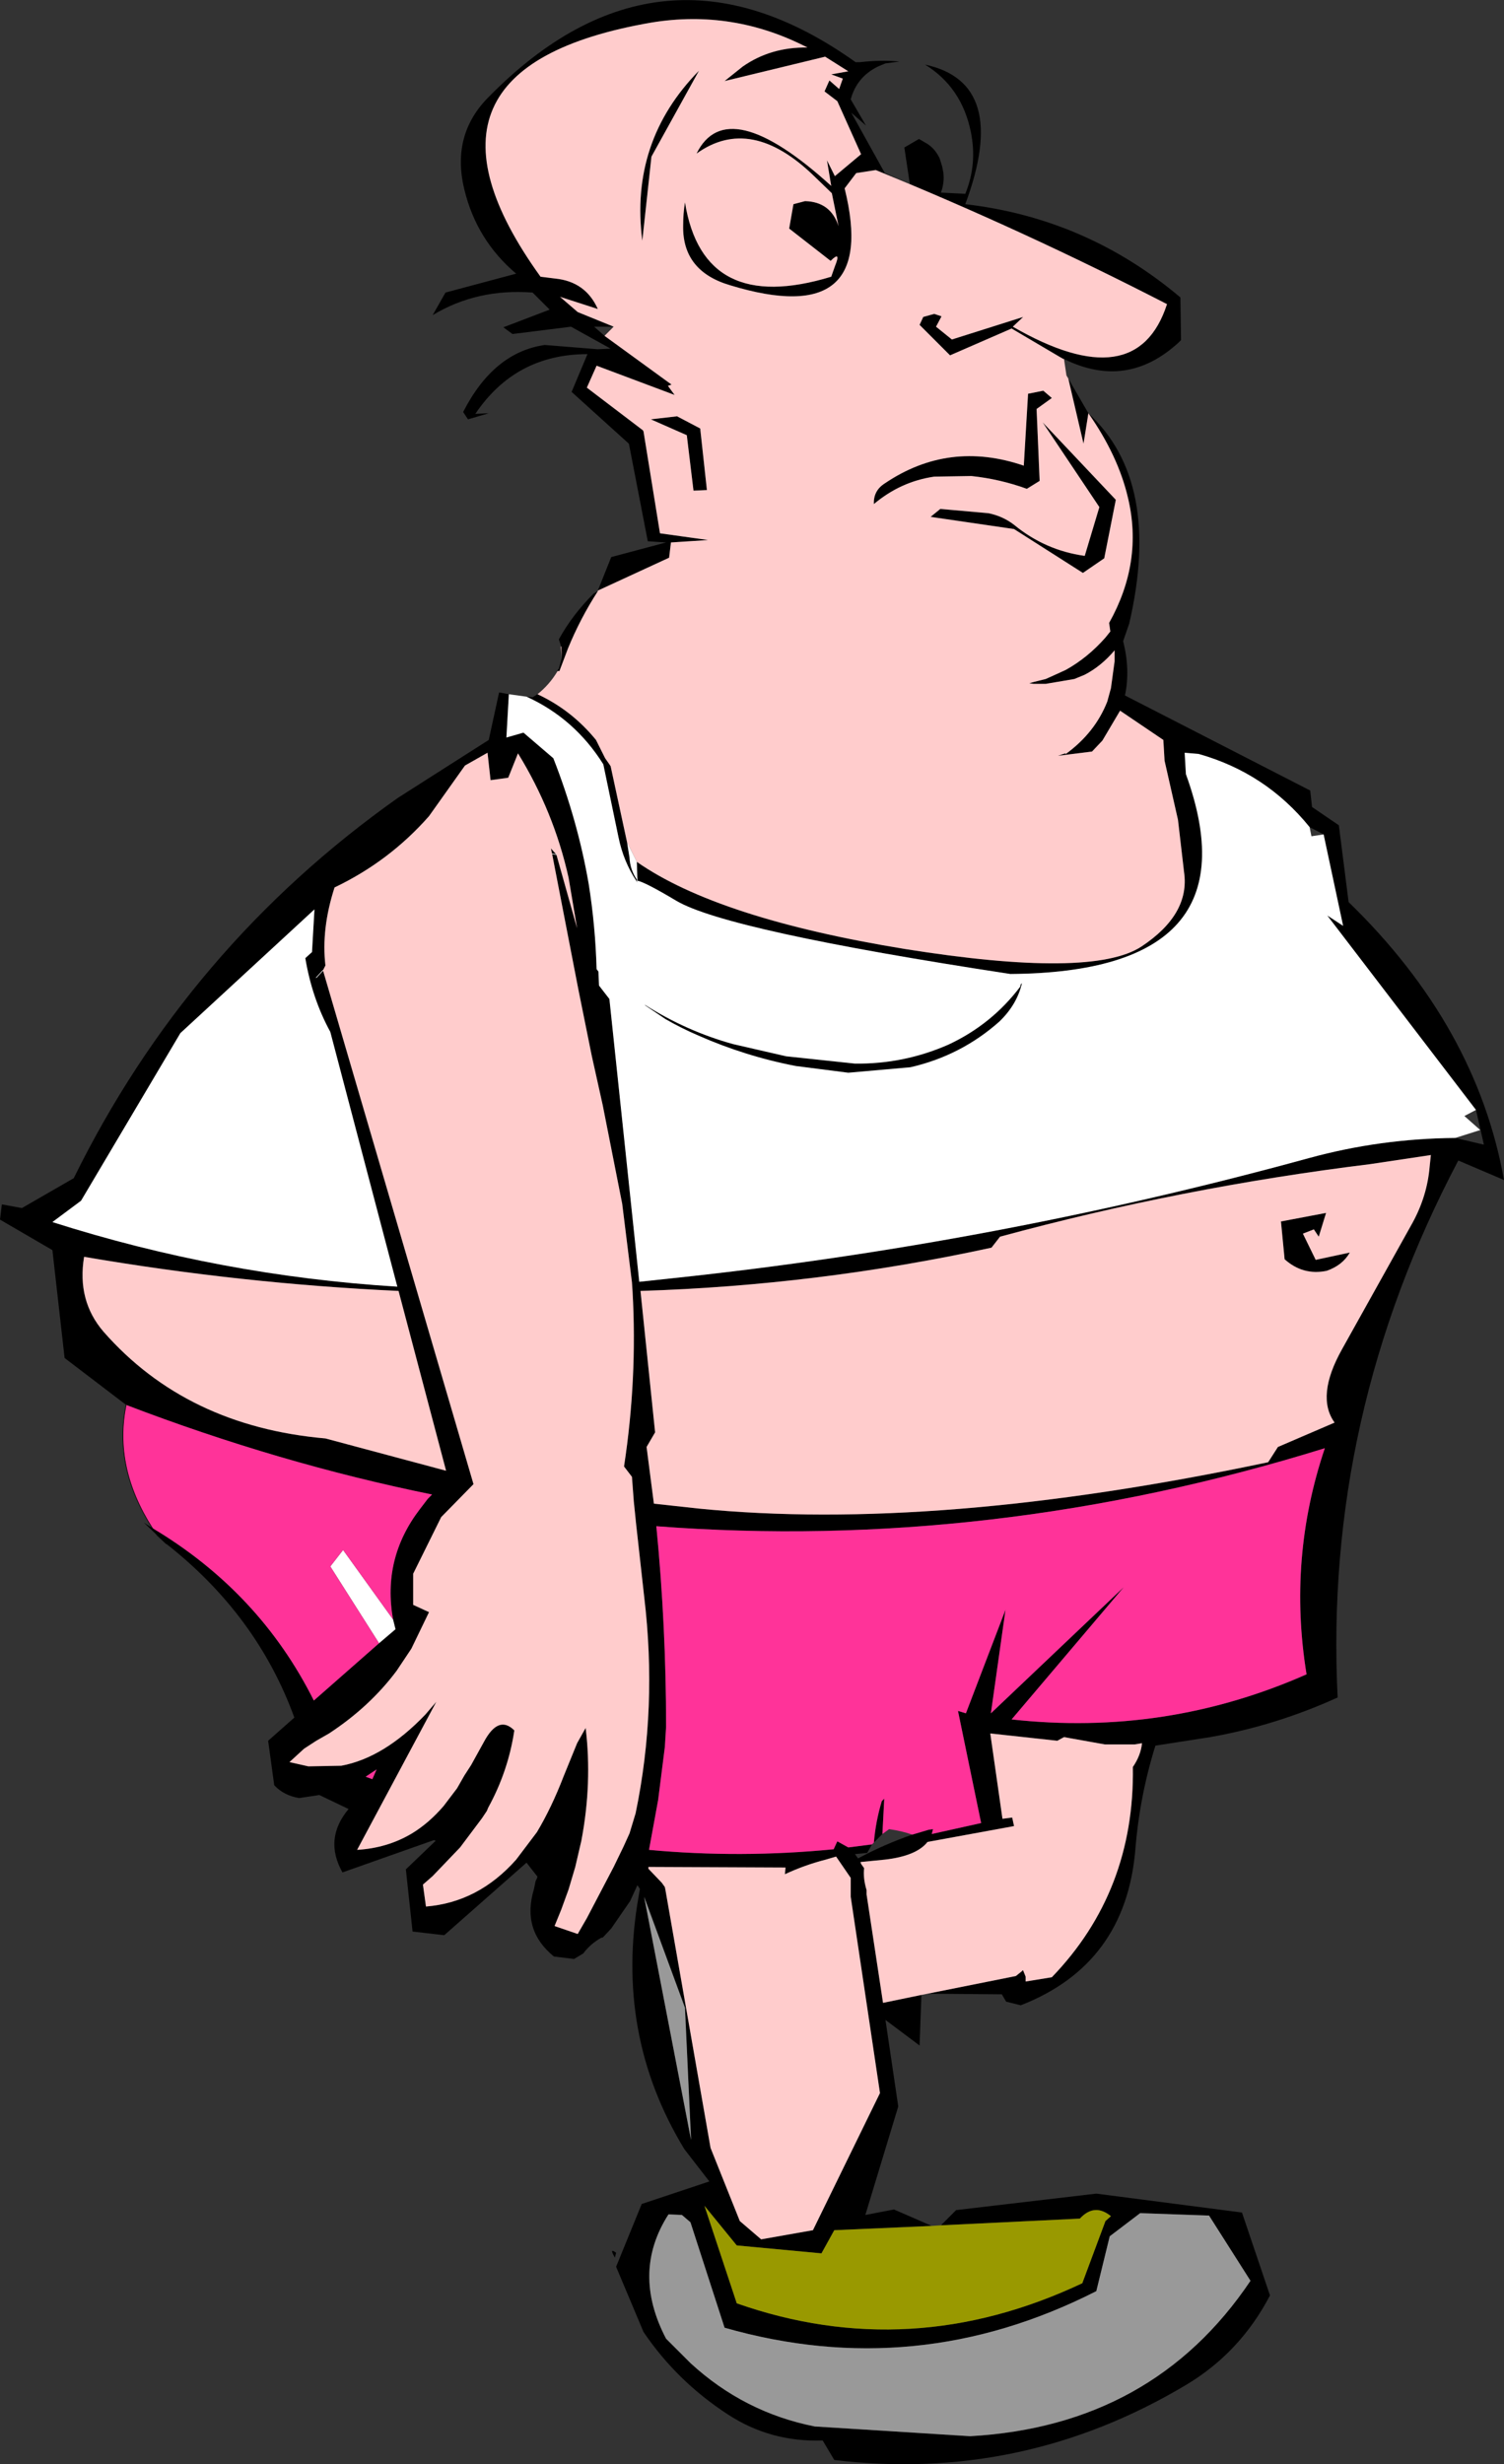
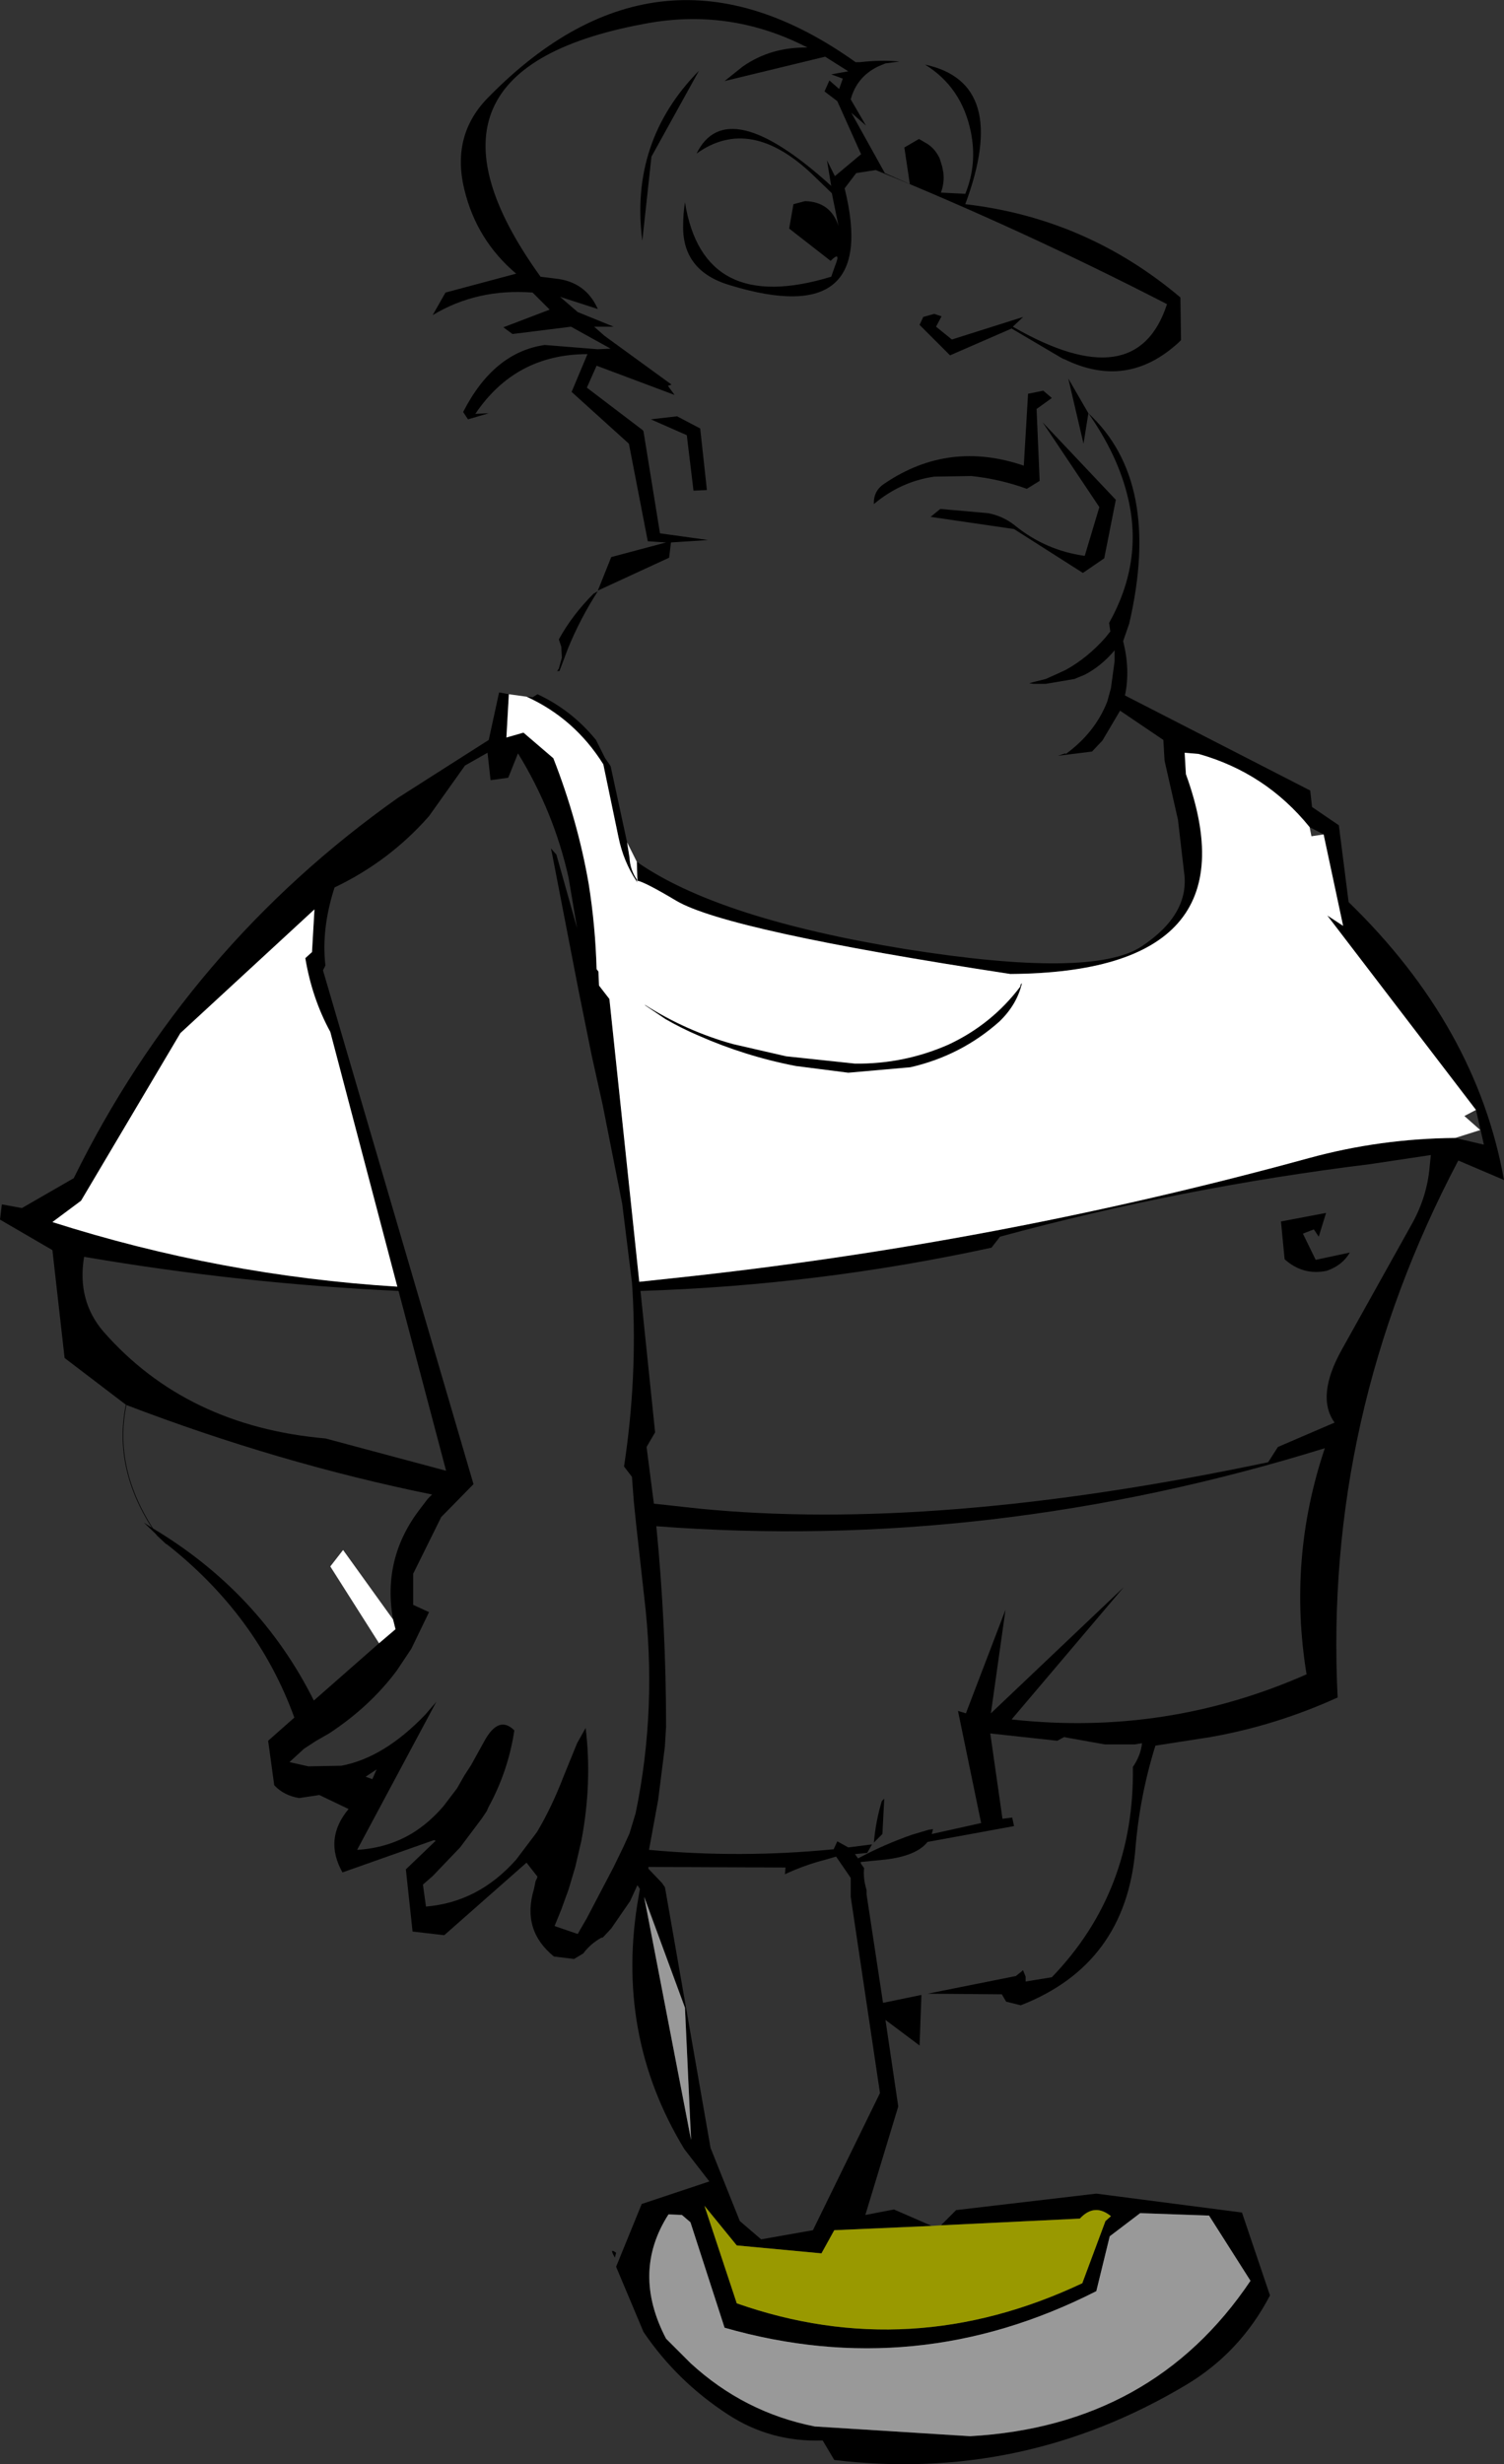
<svg xmlns="http://www.w3.org/2000/svg" height="202.15px" width="123.4px">
  <rect width="100%" height="100%" fill="#333333" stroke="none" />
  <g transform="matrix(1.0, 0.0, 0.0, 1.0, -43.05, -134.8)">
    <path d="M92.1 183.25 L93.2 180.5 97.7 179.3 96.2 179.2 94.65 171.2 89.95 166.95 91.25 163.85 Q85.35 163.85 82.05 168.75 L83.15 168.7 81.45 169.2 81.05 168.6 Q83.55 163.7 87.75 163.1 L92.1 163.45 93.15 163.4 89.9 161.6 85.1 162.2 84.35 161.65 88.15 160.2 86.75 158.8 Q82.2 158.45 78.55 160.65 L79.6 158.8 85.4 157.25 Q82.15 154.5 81.15 150.35 80.05 145.85 83.15 142.75 97.2 128.45 113.25 139.9 L113.6 139.9 Q115.4 139.7 116.85 139.85 L115.7 140.0 115.1 140.25 Q113.35 141.1 112.85 142.95 L114.1 145.1 112.9 144.05 115.65 149.0 117.7 149.9 117.25 146.9 118.45 146.2 119.05 146.55 Q119.75 146.95 120.15 147.8 L120.35 148.45 120.45 148.95 Q120.55 149.8 120.25 150.6 L122.25 150.7 Q123.25 148.25 122.7 145.6 121.95 141.95 118.95 140.1 125.95 141.6 122.25 151.55 132.2 152.7 139.9 159.2 L139.95 162.7 139.75 162.9 Q135.5 166.8 130.35 164.25 L130.3 164.25 129.95 164.05 126.05 161.75 121.0 163.95 118.5 161.45 118.8 160.8 119.7 160.55 120.3 160.75 119.85 161.6 121.15 162.65 127.0 160.8 126.15 161.6 Q136.3 167.45 138.8 159.75 127.05 153.7 114.9 148.75 L113.3 149.0 112.35 150.25 Q115.25 161.95 102.95 158.2 99.05 157.05 99.1 153.35 99.1 152.3 99.25 151.4 100.75 160.7 111.25 157.5 L111.55 156.65 Q112.1 155.3 111.2 156.2 L107.8 153.55 108.15 151.55 109.1 151.3 Q111.2 151.35 111.85 153.35 L111.3 150.65 109.85 149.25 Q104.65 144.2 100.2 147.4 102.7 142.3 111.25 150.05 L110.9 147.95 111.55 149.25 113.7 147.45 111.75 143.1 110.7 142.3 111.1 141.4 111.9 142.1 112.2 141.25 111.25 140.9 112.65 140.65 110.75 139.45 102.5 141.45 104.0 140.25 Q106.3 138.65 109.3 138.7 103.2 135.55 96.5 136.65 75.05 140.35 87.4 157.5 L88.6 157.65 Q91.1 157.9 92.1 160.15 L89.0 159.15 90.45 160.4 93.4 161.6 91.8 161.6 92.65 162.35 98.15 166.35 97.85 166.45 98.4 167.2 92.0 164.8 91.2 166.6 95.8 170.1 95.85 170.2 97.2 178.55 101.15 179.1 98.1 179.3 97.95 180.55 92.1 183.25 M130.7 165.85 L132.35 168.7 Q138.4 174.3 135.7 185.95 L135.2 187.4 Q135.8 189.75 135.35 191.85 L150.55 199.65 150.7 201.0 152.9 202.5 153.7 208.8 Q164.2 219.0 166.45 231.6 L162.7 230.0 Q151.65 250.95 152.8 274.05 147.75 276.35 142.35 277.3 L137.85 278.0 Q136.55 282.15 136.2 286.55 135.4 295.95 126.8 299.3 L125.6 299.0 125.25 298.4 119.15 298.35 126.4 296.9 126.9 296.5 Q126.95 296.4 127.0 296.45 L127.2 296.95 127.2 297.35 129.35 297.0 Q136.15 289.95 136.0 279.75 136.65 278.8 136.75 277.8 L136.15 277.9 133.7 277.9 130.35 277.3 129.8 277.6 124.3 277.0 125.3 284.0 126.1 283.9 126.25 284.6 119.15 285.9 Q118.25 287.05 115.65 287.35 L113.65 287.55 113.7 287.7 113.95 288.05 Q113.85 288.85 114.15 289.85 L114.15 290.0 114.15 290.2 115.5 299.1 118.65 298.45 118.5 302.6 115.7 300.5 116.75 307.6 114.05 316.5 116.4 316.05 119.5 317.4 111.5 317.75 110.45 319.65 103.5 319.0 100.85 315.75 103.5 323.75 Q117.75 328.75 131.85 322.1 L133.75 317.0 134.2 316.6 Q132.85 315.5 131.65 316.8 L120.25 317.35 121.5 316.1 133.0 314.75 144.95 316.3 147.25 323.1 Q144.8 327.8 140.35 330.45 126.95 338.45 111.5 336.6 L110.55 335.0 Q106.25 335.15 102.75 332.85 98.6 330.15 95.85 326.1 L93.6 320.75 95.7 315.6 101.25 313.75 99.2 311.1 Q93.45 301.65 95.45 290.35 L95.55 289.75 95.35 289.45 95.3 289.55 94.75 290.75 93.2 293.0 92.5 293.75 92.4 293.75 Q91.5 294.25 90.9 295.05 L90.15 295.5 88.5 295.3 Q85.85 293.15 86.85 289.8 L87.0 289.1 87.1 288.9 87.15 288.75 86.25 287.6 79.5 293.55 76.9 293.25 76.35 288.15 78.8 285.8 78.65 285.75 71.15 288.4 Q69.6 285.65 71.65 283.2 L69.25 282.05 67.6 282.3 Q66.35 282.1 65.55 281.25 L65.05 277.6 67.2 275.7 Q64.15 267.3 56.7 261.45 L55.95 260.75 54.85 259.7 55.55 260.15 Q64.35 265.4 68.8 274.3 L74.15 269.6 75.5 268.45 75.3 267.65 Q74.4 262.65 77.5 258.6 L78.15 257.75 78.5 257.4 Q65.95 254.85 53.4 250.05 L48.35 246.2 47.35 237.35 43.05 234.85 43.2 233.6 44.85 233.9 49.1 231.45 Q58.45 212.45 75.7 200.25 L83.15 195.5 84.0 191.6 84.8 191.75 84.6 195.3 86.0 194.9 88.45 197.0 Q90.45 202.1 91.35 207.3 91.9 210.75 92.0 214.3 L92.15 214.5 92.2 215.65 93.05 216.75 95.5 239.95 98.3 239.65 Q124.75 236.85 150.45 229.8 156.3 228.2 162.45 228.15 L164.8 228.7 164.15 225.85 151.95 209.9 153.25 210.75 151.65 203.25 150.5 202.65 Q146.9 198.2 141.4 196.65 L140.25 196.55 140.35 198.3 Q146.25 214.55 125.95 214.7 102.7 211.15 98.55 208.7 95.95 207.15 95.35 207.05 L95.3 205.5 Q101.95 210.15 117.3 212.65 132.65 215.1 136.7 212.45 140.7 209.8 140.2 206.35 L139.7 202.05 138.6 197.2 138.5 195.5 134.95 193.1 133.5 195.55 132.65 196.45 129.85 196.8 130.45 196.6 130.5 196.65 Q132.9 194.9 133.9 192.35 L134.2 191.25 134.5 189.05 134.5 188.15 Q133.4 189.45 132.05 190.15 L131.2 190.5 128.85 190.9 127.85 190.9 127.5 190.85 127.85 190.75 128.85 190.5 129.85 190.05 130.5 189.75 Q132.3 188.75 133.75 187.1 L134.15 186.6 134.05 185.9 Q136.85 180.9 135.6 175.65 134.8 172.2 132.35 168.7 L131.95 171.2 130.7 165.85 M86.25 191.95 L86.75 192.0 87.15 191.75 Q89.95 193.05 91.95 195.5 L92.7 197.0 93.05 197.5 93.15 197.65 94.5 203.9 94.7 205.15 Q94.75 206.15 95.3 206.95 L95.3 207.05 95.35 207.2 95.25 207.05 Q94.2 205.45 93.8 203.5 L92.55 197.5 Q90.2 193.75 86.25 191.95 M88.8 189.85 L88.75 189.85 88.8 189.8 88.9 189.65 89.15 188.75 89.1 187.85 88.9 187.25 Q90.0 185.25 91.75 183.5 L92.1 183.3 Q90.65 185.55 89.65 188.0 L88.95 189.85 88.8 189.85 M96.5 147.65 L95.75 154.55 Q94.7 146.4 100.4 140.6 L96.5 147.65 M98.6 168.95 L100.5 169.95 101.05 175.0 99.95 175.05 99.4 170.5 96.45 169.2 98.6 168.95 M81.2 197.6 L78.25 201.75 Q75.0 205.45 70.5 207.6 69.4 211.0 69.75 214.0 L69.55 214.4 81.9 256.55 79.25 259.25 76.95 263.9 76.95 266.45 78.25 267.05 76.8 270.05 75.6 271.85 Q73.4 274.8 70.05 277.0 L69.0 277.6 68.0 278.25 66.8 279.35 68.35 279.7 71.0 279.65 71.05 279.65 Q74.55 279.0 77.95 275.45 L78.85 274.4 72.35 286.55 Q74.85 286.4 76.85 285.2 78.25 284.35 79.45 282.95 L80.55 281.5 81.15 280.45 81.7 279.6 82.75 277.7 Q83.95 275.45 85.25 276.75 84.75 280.1 83.1 283.1 L83.0 283.35 82.6 283.95 80.8 286.35 78.55 288.7 77.75 289.4 78.0 291.2 Q82.3 290.85 85.4 287.35 L87.1 285.1 Q88.3 283.1 89.3 280.5 L90.4 277.8 91.1 276.55 Q91.65 281.05 90.75 285.8 L90.25 287.95 89.7 289.8 89.1 291.45 88.55 292.8 90.45 293.45 91.2 292.15 93.4 287.95 94.2 286.3 94.7 285.2 95.2 283.55 Q97.0 274.9 95.9 265.75 L95.25 259.9 95.05 257.95 94.9 255.95 94.25 255.1 Q95.35 247.9 94.95 240.75 L94.9 240.0 94.1 233.55 92.5 225.45 91.6 221.4 90.5 215.95 88.35 204.85 88.25 204.4 88.7 204.9 90.4 210.95 89.7 206.8 Q88.5 201.4 85.55 196.6 L84.75 198.6 83.3 198.8 83.05 196.55 81.2 197.6 M114.75 176.15 Q114.7 175.05 115.65 174.45 120.9 170.9 127.05 173.0 L127.4 167.1 128.65 166.85 129.35 167.45 128.1 168.35 128.35 174.25 127.3 174.9 Q125.1 174.1 122.75 173.85 L119.7 173.9 Q116.95 174.3 114.75 176.15 M120.2 176.55 L124.15 176.9 Q125.35 177.15 126.25 177.85 128.8 179.95 132.05 180.4 L133.25 176.4 128.6 169.45 134.6 175.8 133.65 180.6 131.9 181.8 126.25 178.2 119.4 177.2 120.2 176.55 M126.9 215.45 Q126.5 217.2 125.05 218.6 121.9 221.4 117.75 222.35 L112.65 222.8 108.35 222.25 Q104.2 221.45 100.35 219.75 98.95 219.15 97.65 218.4 L95.95 217.25 96.0 217.25 Q99.4 219.4 103.2 220.45 L107.55 221.45 113.2 222.05 Q117.2 222.1 120.85 220.5 124.4 218.85 126.75 215.75 L126.8 215.55 126.9 215.45 M124.4 237.15 Q110.15 240.25 95.6 240.7 L96.8 252.3 96.1 253.5 96.7 258.15 100.35 258.55 Q119.85 260.5 147.1 254.75 L147.9 253.5 152.55 251.5 Q151.0 249.35 153.15 245.5 L158.95 235.1 Q160.15 232.9 160.35 230.5 L160.45 229.55 155.45 230.3 Q140.0 232.2 125.1 236.25 L124.4 237.15 M151.85 234.3 L151.25 236.25 150.85 235.65 149.95 236.0 151.0 238.15 153.8 237.55 Q153.2 238.6 151.9 239.05 149.95 239.45 148.45 238.1 L148.15 235.0 151.85 234.3 M88.35 204.85 L88.7 204.9 88.35 204.85 M117.9 285.3 L119.25 284.9 119.6 284.85 119.5 285.25 123.55 284.35 121.65 275.15 122.3 275.35 125.55 266.85 124.35 275.35 135.25 265.0 126.05 275.85 Q138.7 277.25 150.25 272.15 148.7 262.65 151.75 253.6 124.35 262.1 96.9 260.0 97.7 268.15 97.7 276.45 L97.6 278.1 97.05 282.45 96.3 286.55 Q103.8 287.25 111.45 286.5 L111.75 285.85 112.65 286.35 114.6 286.1 114.2 286.8 113.2 286.9 113.45 287.25 Q115.6 286.1 117.9 285.3 M114.75 285.95 Q114.9 284.2 115.4 282.55 L115.6 282.35 115.45 285.25 114.75 285.95 M96.25 288.1 L97.35 289.25 97.6 289.6 97.65 289.85 101.35 311.0 103.75 317.0 105.5 318.5 109.75 317.75 115.25 306.5 112.85 290.4 112.85 289.6 112.85 288.85 111.65 287.1 110.8 287.35 Q109.05 287.8 107.45 288.55 L107.5 288.0 96.25 287.95 96.25 288.1 M69.0 215.0 L69.55 214.4 69.0 215.0 M68.65 212.9 L68.85 209.4 57.85 219.55 49.7 233.3 47.35 235.05 Q61.15 239.45 75.65 240.35 L70.15 219.45 Q68.65 216.7 68.1 213.4 L68.65 212.9 M51.55 244.05 Q58.35 251.8 69.75 252.8 L79.65 255.45 75.75 240.7 Q62.8 240.1 49.95 237.9 49.35 241.5 51.55 244.05 M55.95 260.75 L55.55 260.15 55.95 260.75 M73.05 280.55 L73.6 280.75 73.95 279.95 73.05 280.55 M136.6 316.35 L134.1 318.25 133.0 322.75 Q118.25 330.25 102.5 325.75 L99.7 317.1 99.0 316.5 97.9 316.45 Q94.85 321.2 97.7 326.65 L99.7 328.65 Q104.1 332.7 109.9 333.85 L122.65 334.65 Q137.65 333.8 145.65 321.9 L142.25 316.55 136.6 316.35 M93.6 319.6 L93.5 320.0 Q93.0 319.15 93.6 319.6 M99.75 310.35 L99.25 299.5 95.9 290.4 99.75 310.35" fill="#000000" fill-rule="evenodd" stroke="none" />
-     <path d="M130.35 164.25 L130.55 165.6 130.7 165.85 131.95 171.2 132.35 168.7 Q134.8 172.2 135.6 175.65 136.85 180.9 134.05 185.9 L134.15 186.6 133.75 187.1 Q132.3 188.75 130.5 189.75 L129.85 190.05 128.85 190.5 127.85 190.75 127.5 190.85 127.85 190.9 128.85 190.9 131.2 190.5 132.05 190.15 Q133.4 189.45 134.5 188.15 L134.5 189.05 134.2 191.25 133.9 192.35 Q132.9 194.9 130.5 196.65 L130.45 196.6 129.85 196.8 132.65 196.45 133.5 195.55 134.95 193.1 138.5 195.5 138.6 197.2 139.7 202.05 140.2 206.35 Q140.7 209.8 136.7 212.45 132.65 215.1 117.3 212.65 101.95 210.15 95.3 205.5 L94.5 203.9 93.15 197.65 93.05 197.5 92.7 197.0 91.95 195.5 Q89.95 193.05 87.15 191.75 88.15 190.95 88.8 189.85 L88.95 189.85 89.65 188.0 Q90.65 185.55 92.1 183.3 L92.1 183.25 97.95 180.55 98.1 179.3 101.15 179.1 97.2 178.55 95.85 170.2 95.8 170.1 91.2 166.6 92.0 164.8 98.4 167.2 97.85 166.45 98.15 166.35 92.65 162.35 93.4 161.6 90.45 160.4 89.0 159.15 92.1 160.15 Q91.1 157.9 88.6 157.65 L87.4 157.5 Q75.05 140.35 96.5 136.65 103.2 135.55 109.3 138.7 106.3 138.65 104.0 140.25 L102.5 141.45 110.75 139.45 112.65 140.65 111.25 140.9 112.2 141.25 111.9 142.1 111.1 141.4 110.7 142.3 111.75 143.1 113.7 147.45 111.55 149.25 110.9 147.95 111.25 150.05 Q102.7 142.3 100.2 147.4 104.65 144.2 109.85 149.25 L111.3 150.65 111.85 153.35 Q111.2 151.35 109.1 151.3 L108.15 151.55 107.8 153.55 111.2 156.2 Q112.1 155.3 111.55 156.65 L111.25 157.5 Q100.75 160.7 99.25 151.4 99.1 152.3 99.1 153.35 99.05 157.05 102.95 158.2 115.25 161.95 112.35 150.25 L113.3 149.0 114.9 148.75 Q127.05 153.7 138.8 159.75 136.3 167.45 126.15 161.6 L127.0 160.8 121.15 162.65 119.85 161.6 120.3 160.75 119.7 160.55 118.8 160.8 118.5 161.45 121.0 163.95 126.05 161.75 129.95 164.05 130.3 164.25 130.35 164.25 M119.15 298.35 L118.65 298.45 115.5 299.1 114.15 290.2 114.15 290.0 114.15 289.85 Q113.85 288.85 113.95 288.05 L113.7 287.7 113.65 287.55 115.65 287.35 Q118.25 287.05 119.15 285.9 L126.25 284.6 126.1 283.9 125.3 284.0 124.3 277.0 129.8 277.6 130.35 277.3 133.7 277.9 136.15 277.9 136.75 277.8 Q136.65 278.8 136.0 279.75 136.15 289.95 129.35 297.0 L127.2 297.35 127.2 296.95 127.0 296.45 Q126.95 296.4 126.9 296.5 L126.4 296.9 119.15 298.35 M89.15 188.75 L89.05 187.85 89.1 187.85 89.15 188.75 M96.5 147.65 L100.4 140.6 Q94.7 146.4 95.75 154.55 L96.5 147.65 M81.2 197.6 L83.05 196.55 83.3 198.8 84.75 198.6 85.55 196.6 Q88.5 201.4 89.7 206.8 L90.4 210.95 88.7 204.9 88.25 204.4 88.35 204.85 90.5 215.95 91.6 221.4 92.5 225.45 94.1 233.55 94.9 240.0 94.95 240.75 Q95.35 247.9 94.25 255.1 L94.9 255.95 95.05 257.95 95.25 259.9 95.9 265.75 Q97.0 274.9 95.2 283.55 L94.7 285.2 94.2 286.3 93.4 287.95 91.2 292.15 90.45 293.45 88.55 292.8 89.1 291.45 89.7 289.8 90.25 287.95 90.75 285.8 Q91.65 281.05 91.1 276.55 L90.4 277.8 89.3 280.5 Q88.3 283.1 87.1 285.1 L85.4 287.35 Q82.3 290.85 78.0 291.2 L77.75 289.4 78.55 288.7 80.8 286.35 82.6 283.95 83.0 283.35 83.1 283.1 Q84.75 280.1 85.25 276.75 83.95 275.45 82.75 277.7 L81.7 279.6 81.15 280.45 80.55 281.5 79.45 282.95 Q78.25 284.35 76.85 285.2 74.85 286.4 72.35 286.55 L78.85 274.4 77.95 275.45 Q74.55 279.0 71.05 279.65 L71.0 279.65 68.35 279.7 66.8 279.35 68.0 278.25 69.0 277.6 70.05 277.0 Q73.4 274.8 75.6 271.85 L76.8 270.05 78.25 267.05 76.95 266.45 76.95 263.9 79.25 259.25 81.9 256.55 69.55 214.4 69.75 214.0 Q69.4 211.0 70.5 207.6 75.0 205.45 78.25 201.75 L81.2 197.6 M98.6 168.95 L96.45 169.2 99.4 170.5 99.95 175.05 101.05 175.0 100.5 169.95 98.6 168.95 M120.2 176.55 L119.4 177.2 126.25 178.2 131.9 181.8 133.65 180.6 134.6 175.8 128.6 169.45 133.25 176.4 132.05 180.4 Q128.8 179.95 126.25 177.85 125.35 177.15 124.15 176.9 L120.2 176.55 M114.75 176.15 Q116.95 174.3 119.7 173.9 L122.75 173.85 Q125.1 174.1 127.3 174.9 L128.35 174.25 128.1 168.35 129.35 167.45 128.65 166.85 127.4 167.1 127.05 173.0 Q120.9 170.9 115.65 174.45 114.7 175.05 114.75 176.15 M151.85 234.3 L148.15 235.0 148.45 238.1 Q149.95 239.45 151.9 239.05 153.2 238.6 153.8 237.55 L151.0 238.15 149.95 236.0 150.85 235.65 151.25 236.25 151.85 234.3 M124.4 237.15 L125.1 236.25 Q140.0 232.2 155.45 230.3 L160.45 229.55 160.35 230.5 Q160.15 232.9 158.95 235.1 L153.15 245.5 Q151.0 249.35 152.55 251.5 L147.9 253.5 147.1 254.75 Q119.85 260.5 100.35 258.55 L96.7 258.15 96.1 253.5 96.8 252.3 95.6 240.7 Q110.15 240.25 124.4 237.15 M96.25 288.1 L96.25 287.95 107.5 288.0 107.45 288.55 Q109.05 287.8 110.8 287.35 L111.65 287.1 112.85 288.85 112.85 289.6 112.85 290.4 115.25 306.5 109.75 317.75 105.5 318.5 103.75 317.0 101.35 311.0 97.65 289.85 97.6 289.6 97.35 289.25 96.25 288.1 M51.55 244.05 Q49.35 241.5 49.95 237.9 62.8 240.1 75.75 240.7 L79.65 255.45 69.75 252.8 Q58.35 251.8 51.55 244.05" fill="#ffcccc" fill-rule="evenodd" stroke="none" />
    <path d="M84.8 191.75 L86.25 191.95 Q90.2 193.75 92.55 197.5 L93.8 203.5 Q94.2 205.45 95.25 207.05 L95.35 207.2 95.3 207.05 95.3 206.95 Q94.75 206.15 94.7 205.15 L94.5 203.9 95.3 205.5 95.35 207.05 Q95.95 207.15 98.55 208.7 102.7 211.15 125.95 214.7 146.25 214.55 140.35 198.3 L140.25 196.55 141.4 196.65 Q146.9 198.2 150.5 202.65 L150.65 203.4 151.65 203.25 153.25 210.75 151.95 209.9 164.15 225.85 163.2 226.35 164.5 227.5 162.45 228.15 Q156.3 228.2 150.45 229.8 124.75 236.85 98.3 239.65 L95.5 239.95 93.05 216.75 92.2 215.65 92.15 214.5 92.0 214.3 Q91.9 210.75 91.35 207.3 90.45 202.1 88.45 197.0 L86.0 194.9 84.6 195.3 84.8 191.75 M126.9 215.45 L126.8 215.55 126.75 215.75 Q124.4 218.85 120.85 220.5 117.2 222.1 113.2 222.05 L107.55 221.45 103.2 220.45 Q99.4 219.4 96.0 217.25 L95.95 217.25 97.65 218.4 Q98.95 219.15 100.35 219.75 104.2 221.45 108.35 222.25 L112.65 222.8 117.75 222.35 Q121.9 221.4 125.05 218.6 126.5 217.2 126.9 215.45 M68.65 212.9 L68.1 213.4 Q68.65 216.7 70.15 219.45 L75.65 240.35 Q61.15 239.45 47.35 235.05 L49.7 233.3 57.85 219.55 68.85 209.4 68.65 212.9 M75.3 267.65 L75.5 268.45 74.15 269.6 70.15 263.3 71.2 261.95 75.3 267.65" fill="#ffffff" fill-rule="evenodd" stroke="none" />
-     <path d="M55.55 260.15 Q52.35 255.15 53.4 250.05 65.95 254.85 78.5 257.4 L78.15 257.75 77.5 258.6 Q74.4 262.65 75.3 267.65 L71.2 261.95 70.15 263.3 74.15 269.6 68.8 274.3 Q64.35 265.4 55.55 260.15 M114.6 286.1 L112.65 286.35 111.75 285.85 111.45 286.5 Q103.8 287.25 96.3 286.55 L97.05 282.45 97.6 278.1 97.7 276.45 Q97.7 268.15 96.9 260.0 124.35 262.1 151.75 253.6 148.7 262.65 150.25 272.15 138.7 277.25 126.05 275.85 L135.25 265.0 124.35 275.35 125.55 266.85 122.3 275.35 121.65 275.15 123.55 284.35 119.5 285.25 119.6 284.85 119.25 284.9 117.9 285.3 Q117.05 285.0 116.0 284.85 L115.45 285.25 115.6 282.35 115.4 282.55 Q114.9 284.2 114.75 285.95 L114.6 286.1 M73.05 280.55 L73.95 279.95 73.6 280.75 73.05 280.55" fill="#ff3399" fill-rule="evenodd" stroke="none" />
    <path d="M119.5 317.4 L120.25 317.35 131.65 316.8 Q132.85 315.5 134.2 316.6 L133.75 317.0 131.85 322.1 Q117.75 328.75 103.5 323.75 L100.85 315.75 103.5 319.0 110.45 319.65 111.5 317.75 119.5 317.4" fill="#999900" fill-rule="evenodd" stroke="none" />
    <path d="M136.6 316.35 L142.25 316.55 145.65 321.9 Q137.65 333.8 122.65 334.65 L109.9 333.85 Q104.1 332.7 99.7 328.65 L97.7 326.65 Q94.85 321.2 97.9 316.45 L99.0 316.5 99.7 317.1 102.5 325.75 Q118.25 330.25 133.0 322.75 L134.1 318.25 136.6 316.35 M99.75 310.35 L95.9 290.4 99.25 299.5 99.75 310.35" fill="#999999" fill-rule="evenodd" stroke="none" />
-     <path d="M88.7 204.9 L88.35 204.85 M69.55 214.4 L69.0 215.0" fill="none" stroke="#ffffff" stroke-linecap="round" stroke-linejoin="round" stroke-width="0.05" />
    <path d="M56.7 261.45 L55.95 260.75 55.55 260.15 Q52.35 255.15 53.4 250.05" fill="none" stroke="#000000" stroke-linecap="round" stroke-linejoin="round" stroke-width="0.05" />
  </g>
</svg>